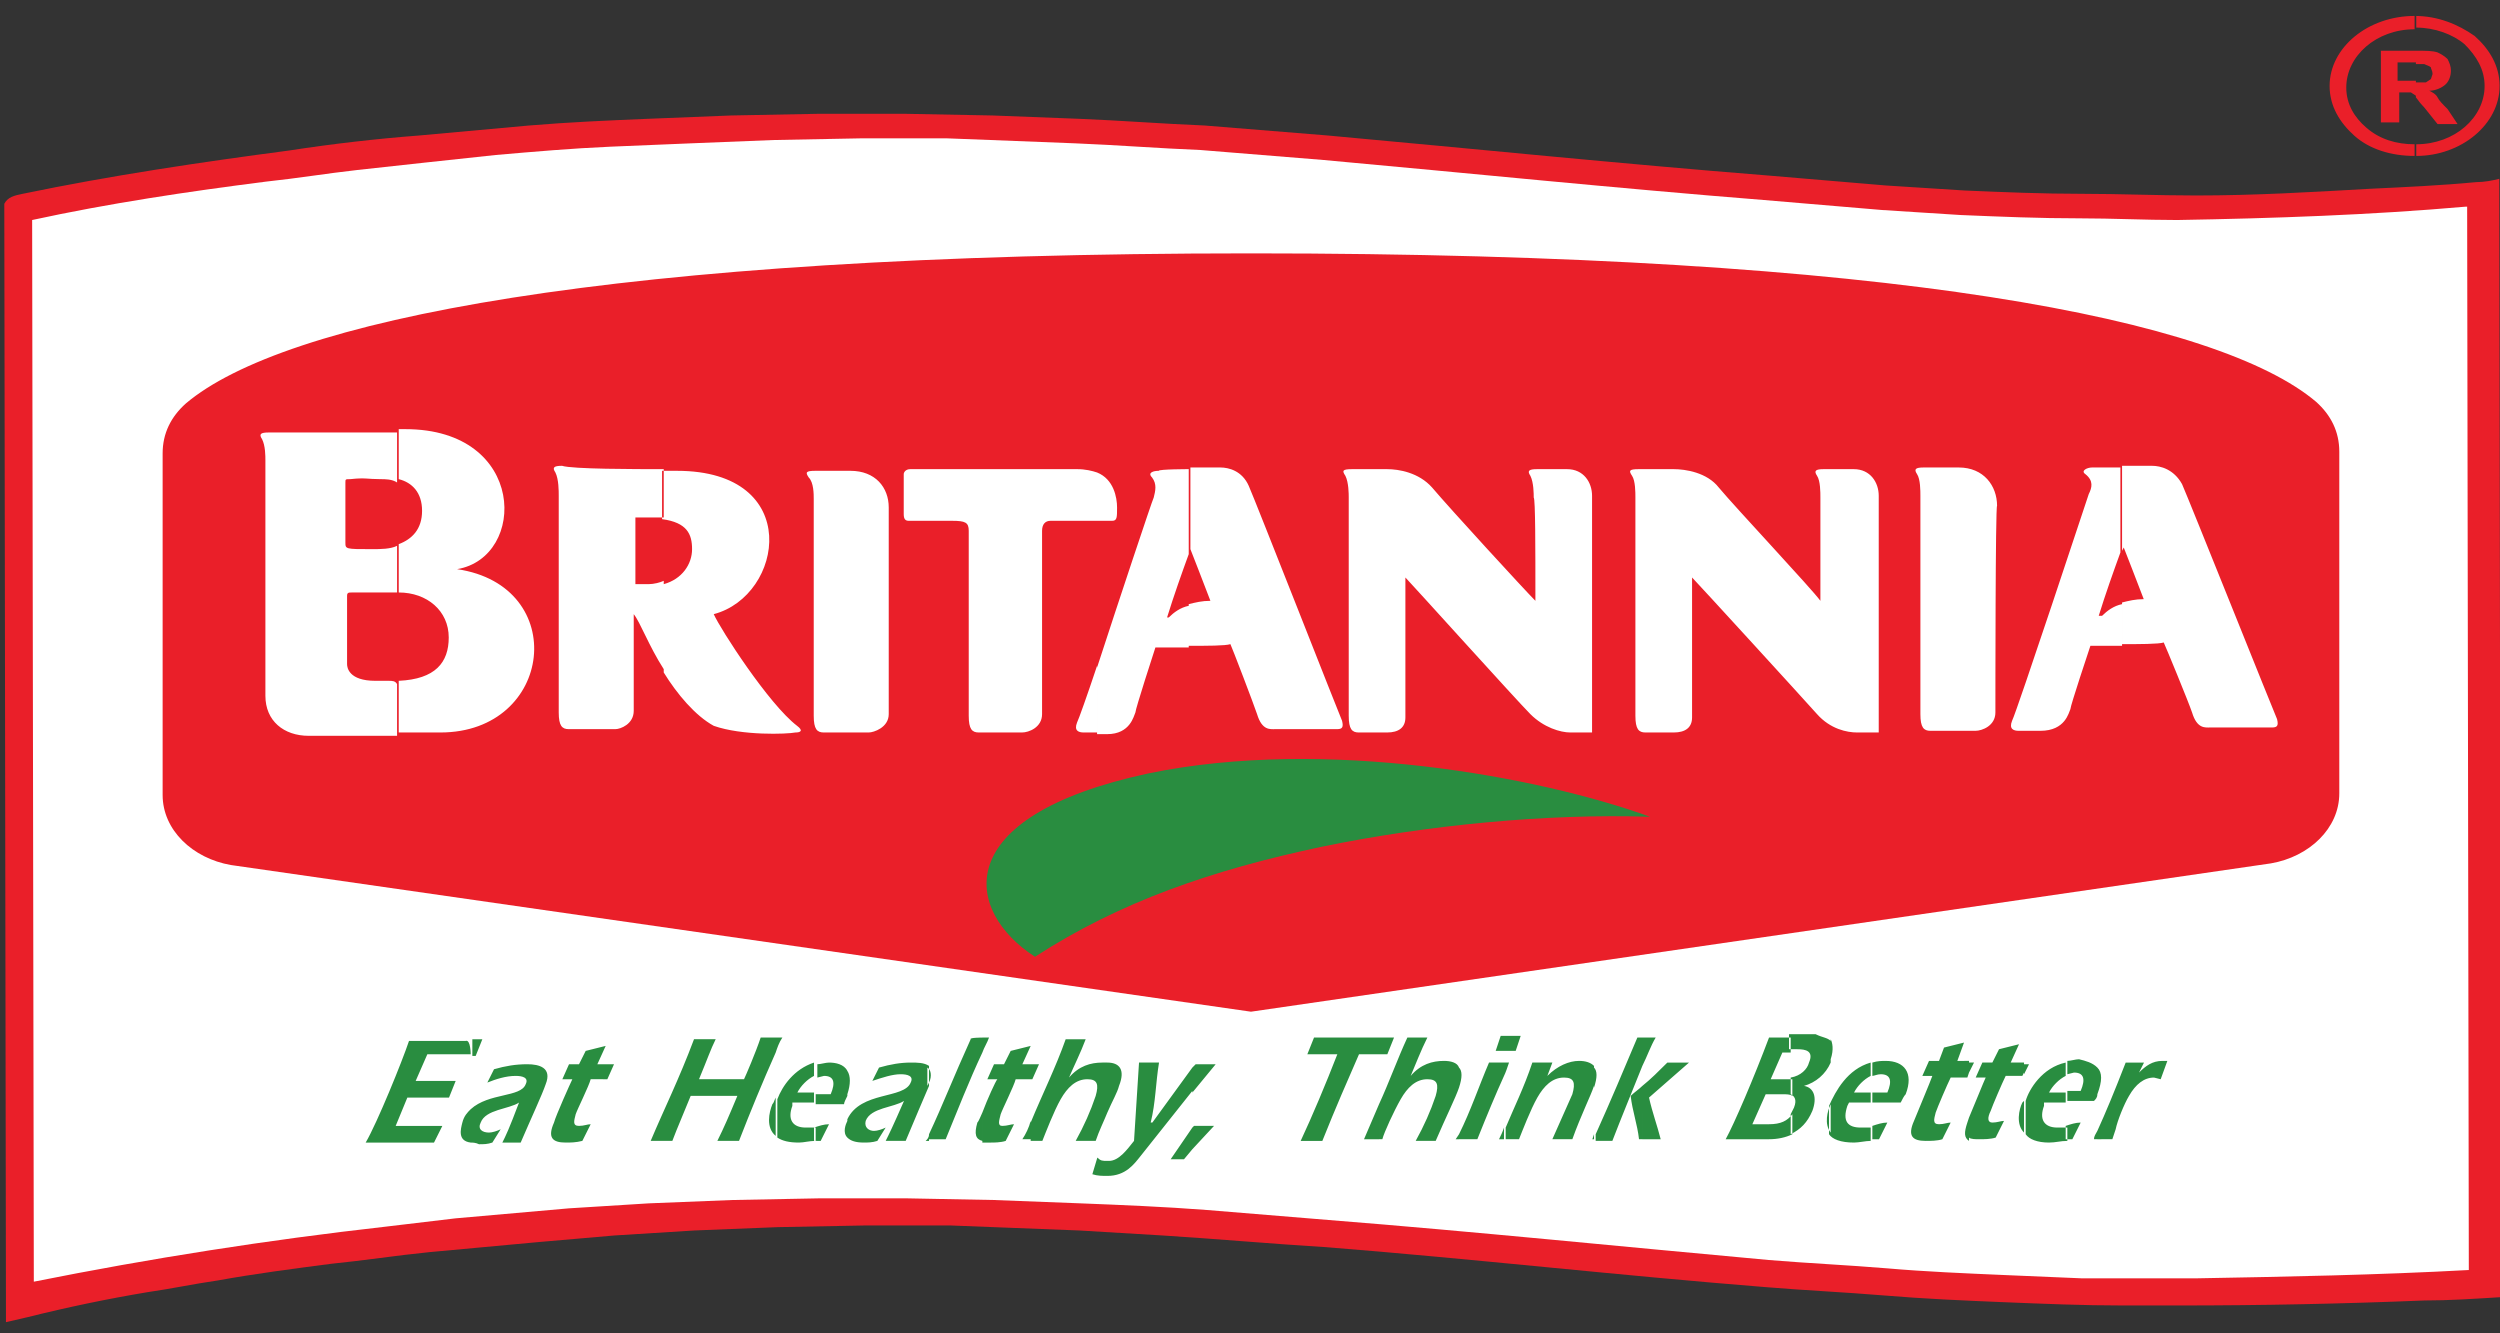
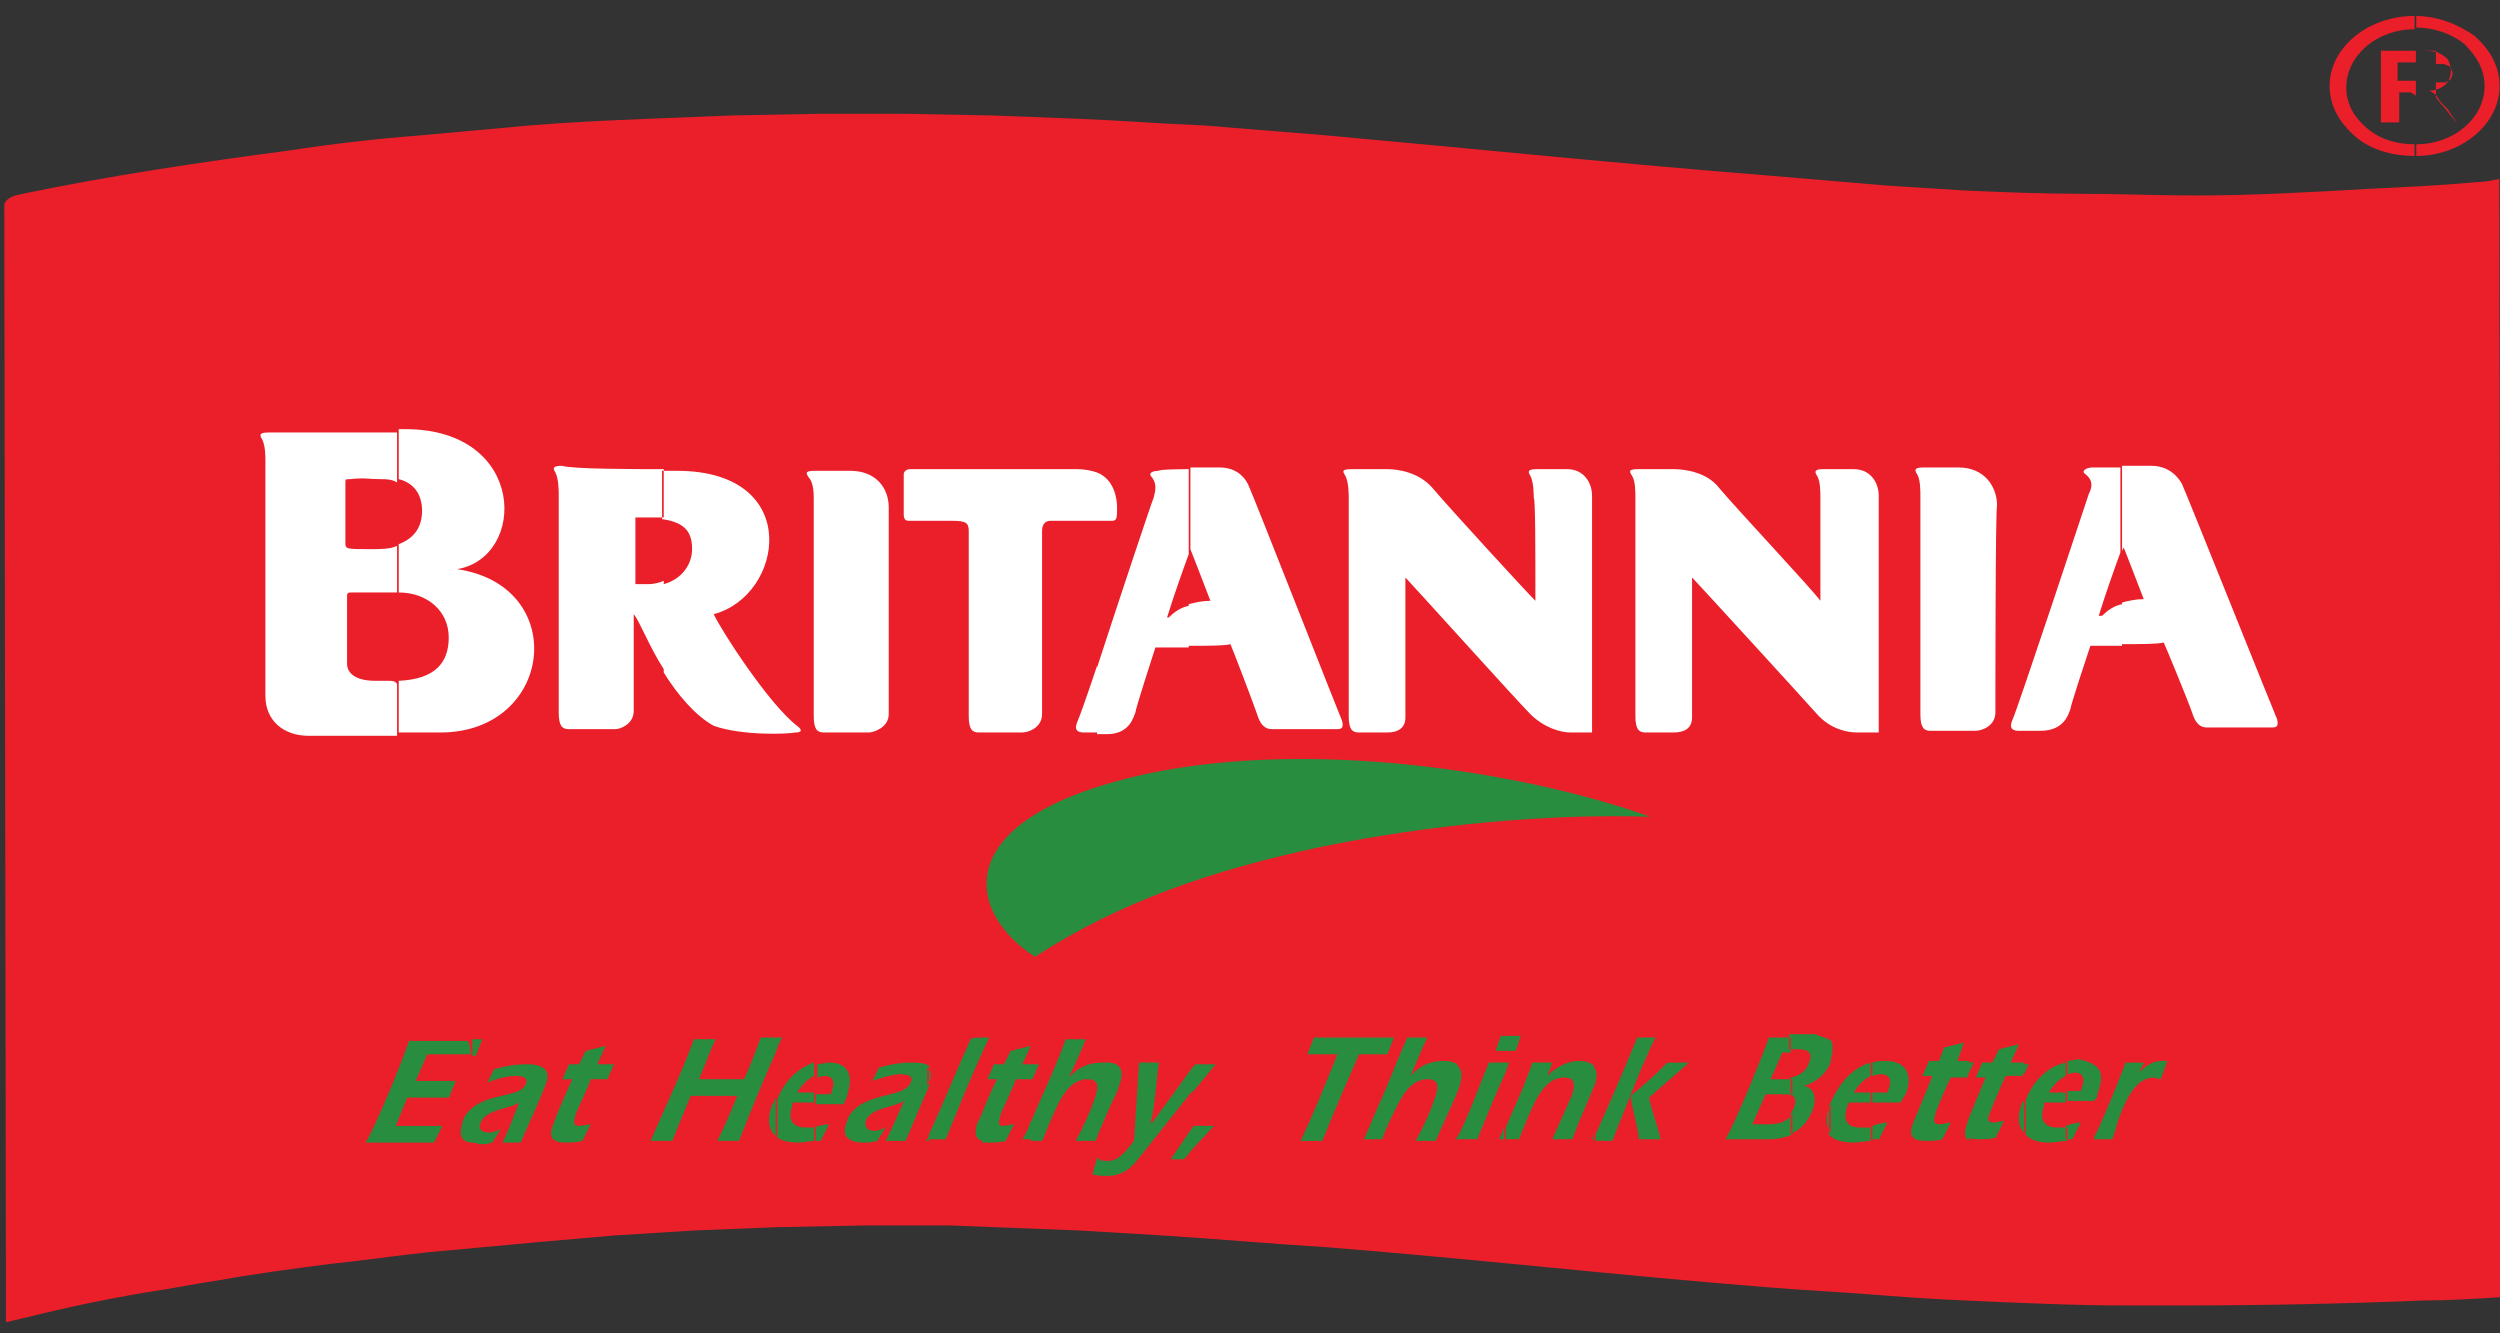
<svg xmlns="http://www.w3.org/2000/svg" version="1.1" id="Layer_1" x="0px" y="0px" width="150px" height="80px" viewBox="0 0 150 80" style="enable-background:new 0 0 150 80;" xml:space="preserve">
  <rect x="0" y="0" width="150" height="80" fill="#333333" stroke="none" />
  <style type="text/css">
	.st0{fill-rule:evenodd;clip-rule:evenodd;fill:#EA1F29;}
	.st1{fill-rule:evenodd;clip-rule:evenodd;fill:#FFFFFF;}
	.st2{fill-rule:evenodd;clip-rule:evenodd;fill:#298D40;}
	.st3{fill:#EA1F29;}
</style>
  <g id="g1934" transform="translate(0.674,0)">
    <g id="g1940" transform="translate(301.384,155.429)">
      <path id="path1942" class="st0" d="M-300.7-143.8c5.3-1.1,10.7-1.9,16-2.6c2.6-0.4,5.2-0.7,7.8-0.9c2.2-0.2,4.4-0.4,6.6-0.6    c2.4-0.2,4.7-0.3,7.1-0.4l5-0.2l5.2-0.1l5.3,0l5.2,0.1l5.2,0.2c2.5,0.1,5,0.3,7.5,0.4c2.5,0.2,4.9,0.4,7.4,0.6    c8.8,0.8,17.6,1.7,26.4,2.4c2.4,0.2,4.7,0.4,7.1,0.6l4.7,0.3c2.3,0.1,4.7,0.2,7.1,0.2c2.2,0,4.5,0.1,6.8,0.1    c3.5,0,6.9-0.2,10.4-0.4c2.1-0.1,4.3-0.2,6.4-0.4c0.5,0,1-0.1,1.4-0.2l0.1,67.1c-1.6,0.1-3.1,0.2-4.6,0.2    c-4.9,0.2-9.8,0.3-14.7,0.3l-3.4,0c-2.4,0-4.7-0.1-7.2-0.2c-2.4-0.1-4.7-0.2-7.1-0.4c-2.4-0.2-4.7-0.3-7.1-0.5    c-8.8-0.7-17.6-1.7-26.4-2.4c-3.3-0.2-6.6-0.5-9.8-0.7l-5-0.3c-2.6-0.1-5.1-0.2-7.7-0.3l-5.2,0l-5.2,0.1l-5,0.2l-4.8,0.3l-4.6,0.4    c-2.2,0.2-4.3,0.4-6.5,0.6c-2,0.2-3.9,0.5-5.9,0.7c-2.3,0.3-4.6,0.6-6.8,1c-1.4,0.2-2.8,0.5-4.2,0.7c-2.4,0.4-4.8,0.9-7.2,1.5    l-1.3,0.3l-0.1-67.1C-301.6-143.6-301.2-143.7-300.7-143.8" />
    </g>
    <g id="g1944" transform="translate(331.355,157.401)">
-       <path id="path1946" class="st1" d="M-272.6-149l5.1,0.2c2.5,0.1,5,0.3,7.5,0.4c2.5,0.2,4.9,0.4,7.4,0.6c8.8,0.8,17.6,1.7,26.4,2.4    c2.4,0.2,4.7,0.4,7.1,0.6l4.7,0.3c2.4,0.1,4.7,0.2,7.2,0.2c1.9,0,3.9,0.1,5.8,0.1c5.8-0.1,11.6-0.3,17.3-0.8l0.1,0l0.1,63.8    c-5.5,0.3-10.9,0.4-16.4,0.5c-2.3,0-4.5,0-6.8,0l-4.7-0.2c-2.3-0.1-4.7-0.2-7-0.4c-2.4-0.2-4.7-0.3-7.1-0.5    c-8.8-0.8-17.6-1.7-26.4-2.4c-2.5-0.2-4.9-0.4-7.3-0.6c-2.6-0.2-5.1-0.3-7.6-0.4l-5.2-0.2l-5.2-0.1h-5.3l-5.2,0.1l-5,0.2l-4.8,0.3    c-2.3,0.2-4.5,0.4-6.8,0.6l-4.2,0.5C-316-83-323-81.9-330-80.5l-0.1-63.7c4.6-1,9.3-1.7,14-2.3c1.9-0.2,3.7-0.5,5.5-0.7    c2.7-0.3,5.5-0.6,8.3-0.9c2.3-0.2,4.6-0.4,6.9-0.5l4.8-0.2l5-0.2l5.2-0.1l5.2,0L-272.6-149z" />
-     </g>
+       </g>
    <g id="g1948" transform="translate(315.267,122.054)">
      <path id="path1950" class="st2" d="M-287.7-55.5c-0.2,0.2-0.4,0.4-0.5,0.8c-0.1,0.4-0.3,1.1,0.5,1.2V-55.5z M-287.7-58.8    c-0.4,0-0.8,0-1.2,0l-1.4,0l-0.7,1.6l1.3,0c0.3,0,0.7,0,1.1,0l-0.4,1h-2.5l-0.7,1.7l1.6,0c0.2,0,0.5,0,1.2,0l-0.5,1h-4.1    c0.7-1.2,2.2-4.9,2.6-6.1h3.4C-287.7-59.7-287.7-58.8-287.7-58.8z M-279.5-57.3l0.4-0.9l-1,0l0.5-1.1l-1.2,0.3l-0.4,0.8h-0.6    l-0.4,0.9h0.6c-0.1,0.2-1,2.2-1.1,2.6c-0.4,0.9-0.1,1.2,0.7,1.2c0.3,0,0.6,0,1-0.1l0.5-1c-0.2,0-0.4,0.1-0.7,0.1    c-0.4,0-0.3-0.3-0.2-0.7c0.1-0.3,0.8-1.7,0.9-2.1C-280.5-57.3-279.5-57.3-279.5-57.3z M-287.7-53.5v-2c1.1-1,3-0.7,3.3-1.5    c0.2-0.4-0.2-0.5-0.6-0.5c-0.6,0-1.2,0.2-1.7,0.4l0.4-0.8c0.7-0.2,1.3-0.3,2-0.3c0.7,0,1.5,0.2,1.1,1.2c-0.2,0.6-0.9,2.1-1.5,3.5    h-1.1c0.2-0.4,0.4-0.8,1-2.4c-0.6,0.4-2,0.4-2.3,1.2c-0.2,0.4,0.1,0.6,0.5,0.6c0.2,0,0.5-0.1,0.7-0.2l-0.5,0.8    c-0.3,0.1-0.5,0.1-0.8,0.1C-287.4-53.5-287.6-53.5-287.7-53.5 M-269.4-56.2c-0.1,0.2-0.1,0.3-0.2,0.4c-0.2,0.5-0.4,1.4,0.2,1.9    C-269.4-53.8-269.4-56.2-269.4-56.2z M-269.4-59.8v0.9c-0.8,1.8-1.5,3.5-2.2,5.3l-1.3,0c0.4-0.8,0.7-1.5,1.2-2.7h-2.8    c-0.4,1-0.8,1.9-1.1,2.7h-1.3c0.8-1.9,1.7-3.7,2.6-6.1h1.3c-0.3,0.6-0.5,1.2-1,2.4h2.7c0.1-0.2,0.7-1.6,1-2.5L-269.4-59.8z     M-287-59.7l-0.4,1l-0.2,0v-1C-287.7-59.7-287-59.7-287-59.7z M-269.4-58.9v-0.9l0.4,0C-269.2-59.5-269.3-59.2-269.4-58.9     M-267.1-58.3l0,0.8c-0.4,0.2-0.8,0.6-1,1l1,0l0,0.6l-1.3,0l0,0.2c-0.3,0.8,0,1.3,0.8,1.3c0.2,0,0.4,0,0.6,0v0.8    c-0.4,0-0.7,0.1-1,0.1c-0.6,0-1-0.1-1.3-0.3v-2.3C-269-56.9-268.3-57.9-267.1-58.3 M-267.1-53.6v-0.8c0.3-0.1,0.6-0.2,0.9-0.2    l-0.5,1L-267.1-53.6 M-265.1-54.9v1.1c-0.3-0.3-0.1-0.8,0-1L-265.1-54.9 M-265.1-57.8v1.4l0,0.1c-0.1,0.2-0.2,0.4-0.2,0.5h-1.7    l0-0.6l0.9,0c0.3-0.7,0.2-1.1-0.4-1.1l-0.4,0.1l0-0.8c0.2,0,0.5-0.1,0.7-0.1C-265.8-58.3-265.3-58.2-265.1-57.8 M-265.1-56.4    c0.2-0.6,0.2-1.1,0-1.4V-56.4z M-260.2-54c0,0.2-0.1,0.3-0.2,0.4h0.2C-260.2-53.6-260.2-54-260.2-54z M-260.2-58.1l0,1.2    c-0.3,0.7-0.9,2.1-1.4,3.3h-1.2c0.2-0.4,0.4-0.8,1.1-2.4c-0.6,0.4-2,0.4-2.3,1.2c-0.1,0.4,0.2,0.6,0.5,0.6c0.2,0,0.5-0.1,0.7-0.2    l-0.5,0.8c-0.3,0.1-0.6,0.1-0.8,0.1c-0.5,0-0.8-0.1-1-0.3v-1.1c0.8-1.7,3.4-1.2,3.8-2.2c0.2-0.4-0.2-0.5-0.6-0.5    c-0.5,0-1.1,0.2-1.7,0.4l0.4-0.8c0.7-0.2,1.3-0.3,1.9-0.3C-260.9-58.3-260.5-58.3-260.2-58.1 M-260.3-56.9l0.1-0.2    c0.2-0.4,0.1-0.8-0.1-0.9L-260.3-56.9z M-257-55.3c-0.1,0.2-0.2,0.5-0.3,0.6c-0.2,0.7-0.1,1,0.3,1.1C-257-53.6-257-55.3-257-55.3z     M-257-59.8l0,0.9c-0.8,1.7-1.5,3.5-2.2,5.2h-1V-54c0.8-1.7,1.5-3.5,2.5-5.7C-257.8-59.8-257-59.8-257-59.8z M-257-58.9    c0.1-0.3,0.3-0.6,0.4-0.9l-0.4,0L-257-58.9z M-254.1-54.8c-0.1,0.4-0.3,0.8-0.5,1.1h0.5V-54.8z M-254.1-58.2v0.9h-0.9    c-0.1,0.4-0.8,1.8-0.9,2.1c-0.1,0.4-0.2,0.7,0.1,0.7c0.3,0,0.5-0.1,0.7-0.1l-0.5,1c-0.3,0.1-0.7,0.1-0.9,0.1c-0.2,0-0.3,0-0.5,0    v-1.8c0.3-0.8,0.8-1.9,0.9-2h-0.6l0.4-0.9h0.6l0.4-0.8l1.2-0.3l-0.5,1.1L-254.1-58.2z M-254.1-57.3h0.1l0.4-0.9l-0.5,0V-57.3z     M-249.5-52.4v0.9c-0.3,0-0.6,0-0.9-0.1l0.3-1C-249.9-52.4-249.8-52.4-249.5-52.4 M-249.5-58.3v3c-0.2,0.5-0.5,1.1-0.7,1.7h-1.2    c0.5-0.9,0.9-1.8,1.2-2.7c0.2-0.7,0.1-1-0.5-1c-0.7,0-1.2,0.5-1.6,1.2c-0.4,0.7-0.9,2-1.1,2.5h-0.7v-1.1c0.7-1.7,1.5-3.3,2.1-5    l1.2,0c-0.3,0.8-0.7,1.6-1,2.3c0.6-0.7,1.3-0.9,2-0.9L-249.5-58.3 M-249.5-55.3c0.3-0.7,0.6-1.2,0.7-1.6c0.4-1,0-1.4-0.7-1.4    C-249.5-58.3-249.5-55.3-249.5-55.3z M-244.4-54.4l-1.3,1.9l0.8,0l0.5-0.6C-244.4-53.1-244.4-54.4-244.4-54.4z M-244.4-58v1.4    l-3.1,3.9c-0.4,0.5-0.9,1.2-2,1.2v-0.9l0.1,0c0.6,0,1.1-0.7,1.5-1.2l0.3-4.7l1.2,0c-0.2,1.2-0.2,2.4-0.5,3.6h0.1    C-246-55.8-245.2-56.9-244.4-58 M-244.4-56.5V-58l0.2-0.2l1.2,0C-243-58.2-244.4-56.5-244.4-56.5z M-244.4-53.1v-1.3l0.1-0.1h1.2    L-244.4-53.1z M-233.2-55.8c-0.3,0.7-0.6,1.4-0.9,2.1h0.9L-233.2-55.8z M-233.2-59.8v1c-0.3,0-0.7,0-1.2,0    c-0.7,1.6-1.4,3.2-2.2,5.2l-1.3,0c0.7-1.5,1.5-3.4,2.2-5.2c-1.2,0-1.4,0-1.8,0l0.4-1C-236.9-59.8-233.2-59.8-233.2-59.8z     M-233.2-58.8h0.5l0.4-1h-0.9V-58.8z M-228.4-54l-0.2,0.3l0.2,0C-228.4-53.7-228.4-54-228.4-54z M-228.4-58l0,1.2    c-0.2,0.6-0.8,1.8-1.4,3.2h-1.2c0.5-0.9,0.9-1.8,1.2-2.7c0.2-0.7,0.1-1-0.5-1c-0.7,0-1.2,0.5-1.6,1.2c-0.4,0.7-1,2-1.1,2.4l-0.2,0    l0-2.1c0.6-1.3,1.1-2.7,1.7-4h1.2c-0.4,0.8-0.7,1.6-1,2.3c0.6-0.7,1.3-0.9,2-0.9C-228.9-58.4-228.5-58.3-228.4-58 M-228.4-56.8    L-228.4-56.8c0.2-0.6,0.2-1,0-1.2L-228.4-56.8z M-225.7-54.4c-0.1,0.3-0.2,0.5-0.3,0.7l0.3,0V-54.4z M-225.7-58.3v0.8    c-0.5,1.1-1,2.3-1.6,3.8l-1.1,0l0-0.3c0.7-1.4,1.2-2.9,1.8-4.3H-225.7z M-225.7-59.9v0.9l-0.5,0l0.3-0.9    C-225.9-59.9-225.7-59.9-225.7-59.9z M-225.7-59v-0.9h1L-225-59C-225-59-225.7-59-225.7-59z M-225.7-57.5c0.1-0.2,0.2-0.5,0.3-0.8    h-0.3V-57.5z M-220.3-54l-0.1,0.3l0.1,0C-220.3-53.7-220.3-54-220.3-54z M-220.3-58.1v1.2c-0.2,0.6-0.8,1.8-1.3,3.2h-1.2    c0.4-0.9,0.8-1.8,1.2-2.7c0.2-0.7,0.1-1-0.5-1c-0.7,0-1.2,0.5-1.6,1.2c-0.4,0.7-0.9,2-1.1,2.5h-0.8v-0.7c0.5-1.2,1.1-2.4,1.6-3.9    h1.2l-0.3,0.8c0.6-0.6,1.3-0.9,1.9-0.9C-220.8-58.4-220.5-58.3-220.3-58.1 M-220.3-56.8L-220.3-56.8c0.2-0.6,0.2-1,0-1.2V-56.8z     M-217.4-56.9c-0.2,0.2-0.5,0.4-0.7,0.6c0.1,0.9,0.4,1.7,0.5,2.6h0.2L-217.4-56.9z M-217.4-59.8l0,1.7c-0.6,1.5-1.3,3.2-1.8,4.5    h-1V-54c0.9-2,1.7-3.9,2.5-5.8H-217.4z M-217.4-58.1c0.3-0.6,0.5-1.2,0.8-1.7l-0.8,0L-217.4-58.1z M-217.4-53.7l0-3.2    c0.5-0.4,1-0.9,1.5-1.4l1.3,0l-2.4,2.1c0.2,0.9,0.5,1.7,0.7,2.5C-216.3-53.7-217.4-53.7-217.4-53.7z M-208.5-59.8v0.9l-0.5,0    l-0.7,1.6l1,0l0.3,0v1c-0.1-0.1-0.4-0.1-0.6-0.1h-1l-0.8,1.8h1c0.7,0,1.1-0.2,1.4-0.6l0,1.2c-0.4,0.2-0.9,0.3-1.4,0.3l-2.6,0    c0.5-0.9,1.7-3.7,2.6-6.1H-208.5L-208.5-59.8z M-206.1-55.8c-0.2,0.4-0.4,1.2,0,1.7V-55.8z M-206.1-59.6v1.3    c-0.3,0.7-0.9,1.2-1.6,1.4c0.6,0.1,0.8,0.7,0.5,1.5c-0.3,0.7-0.7,1.1-1.3,1.4l0-1.2l0.2-0.4c0.2-0.5,0-0.7-0.2-0.8v-1    c0.6-0.1,1-0.5,1.1-0.9c0.3-0.7-0.2-0.8-0.7-0.8h-0.5v-0.9l1.6,0C-206.6-59.8-206.3-59.8-206.1-59.6 M-206.1-58.3l0-0.2    c0.2-0.6,0.1-1,0-1.2V-58.3z M-203.7-58.3v0.8c-0.4,0.2-0.8,0.6-1,1l1,0v0.6h-1.3l-0.1,0.2c-0.3,0.9,0,1.3,0.8,1.3    c0.2,0,0.4,0,0.6,0v0.8c-0.3,0-0.7,0.1-1,0.1c-0.8,0-1.3-0.2-1.5-0.5v-1.7C-205.8-56.6-205.1-57.9-203.7-58.3 M-203.6-55.9h1.7    c0.1-0.2,0.2-0.4,0.3-0.5c0.5-1.3-0.1-2-1.2-2c-0.2,0-0.5,0-0.8,0.1v0.8c0.1,0,0.3-0.1,0.5-0.1c0.6,0,0.7,0.4,0.4,1.1l-0.9,0    C-203.6-56.6-203.6-55.9-203.6-55.9z M-203.6-53.7v-0.8c0.3-0.1,0.6-0.2,0.9-0.2l-0.5,1L-203.6-53.7 M-197.8-55l-0.1,0.3    c-0.2,0.6-0.2,0.9,0.1,1.1C-197.8-53.7-197.8-55-197.8-55z M-197.8-58.3l0,0.6l-0.1,0.3l-1,0c-0.2,0.4-0.8,1.8-0.9,2.1    c-0.1,0.4-0.2,0.7,0.2,0.7c0.3,0,0.5-0.1,0.7-0.1l-0.5,1c-0.3,0.1-0.7,0.1-1,0.1c-0.8,0-1.1-0.3-0.7-1.2c0.2-0.5,1-2.4,1.1-2.7    l-0.6,0l0.4-0.9h0.6l0.3-0.8l1.2-0.3l-0.4,1.1H-197.8z M-197.8-57.7l0.3-0.6h-0.3L-197.8-57.7L-197.8-57.7z M-194.5-56l-0.1,0.1    c-0.2,0.4-0.4,1.3,0.1,1.8C-194.5-54-194.5-56-194.5-56z M-194.5-58.3v0.6l-0.1,0.2h-1c-0.2,0.4-0.8,1.8-0.9,2.1    c-0.2,0.4-0.2,0.7,0.1,0.7c0.3,0,0.5-0.1,0.7-0.1l-0.5,1c-0.3,0.1-0.7,0.1-1,0.1c-0.2,0-0.5,0-0.6-0.1V-55c0.3-0.7,0.9-2.2,1-2.4    h-0.6l0.4-0.9h0.6l0.4-0.8l1.2-0.3l-0.5,1.1L-194.5-58.3z M-194.5-57.6l0.3-0.6l-0.3,0V-57.6z M-192-58.3l0,0.8    c-0.4,0.2-0.8,0.6-1,1l1,0v0.6l-1.3,0l0,0.2c-0.3,0.8,0,1.3,0.8,1.3c0.2,0,0.4,0,0.6,0v0.8c-0.4,0-0.7,0.1-1.1,0.1    c-0.7,0-1.2-0.2-1.4-0.5V-56C-194.2-56.7-193.4-58-192-58.3 M-192-53.7v-0.8c0.3-0.1,0.6-0.2,0.9-0.2l-0.5,1L-192-53.7     M-190.1-54.2v0.5h-0.2C-190.3-53.9-190.2-54-190.1-54.2 M-190.1-58v1.6c0,0.2-0.1,0.3-0.2,0.4l-1.6,0v-0.6h0.8    c0.3-0.7,0.2-1.1-0.4-1.1l-0.4,0.1l0-0.8c0.2,0,0.5-0.1,0.7-0.1C-190.8-58.4-190.4-58.3-190.1-58 M-190.1-56.4L-190.1-56.4    c0.3-0.8,0.3-1.3,0-1.6V-56.4z M-190.1-53.7v-0.5c0.5-1.1,1-2.3,1.7-4.1h1.1l-0.3,0.6h0c0.4-0.4,0.8-0.7,1.4-0.7l0.3,0l-0.4,1.1    l-0.4-0.1c-0.6,0-1.1,0.4-1.5,1.1c-0.3,0.5-0.7,1.5-0.8,2l-0.2,0.6H-190.1L-190.1-53.7z" />
    </g>
    <g id="g1952" transform="translate(339.384,125.602)">
      <path id="path1954" class="st0" d="M-265-64.9l61.2-8.9c2.3-0.4,4.1-2.1,4.1-4.2l0-20.5c0-1.2-0.5-2.2-1.4-3    c-5.8-4.9-25.1-8.9-63.9-8.9c-38.8,0-58.1,4.1-63.9,9c-0.9,0.8-1.4,1.8-1.4,3l0,20.5c0,2.1,1.8,3.8,4.1,4.2L-265-64.9z" />
    </g>
    <g id="g1956" transform="translate(336.225,134.306)">
      <path id="path1958" class="st2" d="M-268-87.9c10.6-2.2,23.5,0.2,30.1,2.6c-6.2-0.2-13.4,0.5-19.7,1.8c-6.6,1.4-12.1,3.3-17.2,6.6    C-279-79.6-280.1-85.3-268-87.9" />
    </g>
    <g id="g1960" transform="translate(312.75,137.649)">
      <path id="path1962" class="st1" d="M-290.1-96.8c-0.3,0-0.5,0-0.8,0c-1.6,0-1.7-0.8-1.7-1c0-0.2,0-3.9,0-4.1    c0-0.2,0.1-0.2,0.3-0.2c0.9,0,1.9,0,2.6,0h0.1l0-2.8c-0.4,0.2-1,0.2-1.5,0.2c-1.6,0-1.6,0-1.6-0.4c0-0.2,0-3.5,0-3.6    c0-0.2,0-0.2,0.3-0.2c0.9-0.1,1,0,1.8,0c0.3,0,0.7,0,1,0.2v-3c-1.6,0-7.1,0-7.7,0c-0.5,0-0.6,0.1-0.4,0.4c0.2,0.4,0.2,1,0.2,1.3    c0,0.2,0,12.5,0,14.1c0,1.5,1.1,2.4,2.6,2.4c0.3,0,3.1,0,5.3,0l0-3.1C-289.7-96.8-289.9-96.8-290.1-96.8 M-273.6-109.5v2.9    c-0.5,0-1,0-1.7,0c0,0,0,3.8,0,4l0.8,0c0.3,0,0.7-0.1,0.9-0.2l0,5.3c-0.9-1.4-1.4-2.8-1.8-3.3c0,0.3,0,5,0,5.8    c0,0.8-0.8,1.1-1.1,1.1c-0.4,0-2.4,0-2.8,0c-0.4,0-0.6-0.2-0.6-1c0-4,0-12.8,0-13c0-0.3,0-1-0.2-1.4c-0.2-0.3-0.1-0.4,0.4-0.4    C-279.1-109.5-275.3-109.5-273.6-109.5 M-289.5-102.1c1.7,0,3,1.1,3,2.7c0,1.5-0.8,2.5-3,2.6l0,3.1h2.5c6.8,0,7.8-8.8,1-9.8    c4.2-0.7,4.2-8.4-3.1-8.4h-0.4v3c0.8,0.2,1.4,0.8,1.4,1.9c0,1.1-0.6,1.7-1.4,2L-289.5-102.1z M-260.1-94.8c0-0.8,0-12.4,0-12.4    c0-1.2-0.8-2.2-2.3-2.2c-1,0-1.9,0-2.1,0c-0.6,0-0.6,0.1-0.4,0.4c0.3,0.3,0.3,1,0.3,1.3c0,0.2,0,9,0,13c0,0.8,0.2,1,0.6,1    c0.4,0,2.4,0,2.7,0S-260.1-94-260.1-94.8 M-273.6-97.3l0-5.3c1.1-0.3,1.7-1.2,1.7-2.1c0-0.9-0.3-1.6-1.8-1.8v-2.9h0.9    c7.6,0,6.4,7.5,2.2,8.6c0.4,0.9,3.3,5.4,5,6.7c0.4,0.3,0.2,0.4-0.1,0.4c-0.5,0.1-3.2,0.2-4.9-0.4C-271.7-94.7-272.8-96-273.6-97.3     M-247.6-97.7c-0.6,1.8-1.1,3.2-1.2,3.4c-0.2,0.5,0.1,0.6,0.4,0.6c0.2,0,0.5,0,0.8,0C-247.6-93.8-247.6-97.7-247.6-97.7z     M-247.6-109.3v2.9c-1.1,0-2.7,0-2.8,0c-0.3,0-0.5,0.2-0.5,0.6c0,3.1,0,10.3,0,11c0,0.8-0.8,1.1-1.2,1.1h-2.6    c-0.4,0-0.6-0.2-0.6-1c0-2.9,0-8.2,0-11.1c0-0.5-0.2-0.6-1-0.6h-2.6c-0.2,0-0.3-0.1-0.3-0.4l0-2.4c0-0.1,0.1-0.3,0.4-0.3    c0.3,0,8.3,0,10,0C-248.3-109.5-247.9-109.4-247.6-109.3 M-247.6-106.4c0.4,0,0.8,0,0.9,0c0.3,0,0.3-0.2,0.3-0.8    c0-0.6-0.2-1.7-1.2-2.1C-247.6-109.3-247.6-106.4-247.6-106.4z M-242.1-109.5l0,5.1c-0.4,1.1-0.9,2.5-1.3,3.8h0.1    c0.3-0.3,0.7-0.6,1.2-0.7v2.5c-1,0-1.9,0-2,0c-0.1,0.3-1.2,3.7-1.2,3.9c-0.1,0.2-0.3,1.3-1.7,1.3c-0.1,0-0.3,0-0.6,0l0-4    c1.3-4,3.3-10,3.4-10.2c0.1-0.4,0.2-0.8-0.1-1.2c-0.3-0.3,0.1-0.4,0.4-0.4C-243.9-109.5-242.1-109.5-242.1-109.5z M-204.2-101.6    c0-3.2,0-6.1,0-6.2c0-0.3,0-1-0.2-1.3c-0.2-0.3-0.1-0.4,0.4-0.4c0.2,0,0.8,0,1.8,0c1,0,1.5,0.8,1.5,1.6c0,0.4,0,14.1,0,14.2    c-0.2,0-1.1,0-1.3,0c-0.6,0-1.6-0.2-2.4-1.1c-0.8-0.9-7.2-7.9-7.5-8.2c0,0.6,0,7.9,0,8.4c0,0.6-0.4,0.9-1.1,0.9    c-0.4,0-1.3,0-1.7,0c-0.4,0-0.6-0.2-0.6-1c0-4,0-12.9,0-13.1c0-0.3,0-1-0.2-1.3c-0.2-0.3-0.2-0.4,0.4-0.4c0.2,0,1.1,0,2.1,0    c0.7,0,2,0.2,2.7,1.1C-209.3-107.2-204.7-102.3-204.2-101.6 M-221.3-101.6c-0.6-0.6-5.1-5.5-6.2-6.8c-0.8-0.9-2-1.1-2.7-1.1    c-1,0-1.8,0-2.1,0c-0.6,0-0.6,0.1-0.4,0.4c0.2,0.4,0.2,1.1,0.2,1.3c0,0.2,0,9.1,0,13.1c0,0.8,0.2,1,0.6,1c0.4,0,1.3,0,1.7,0    c0.7,0,1.1-0.3,1.1-0.9c0-0.5,0-7.9,0-8.4c0.3,0.3,6.7,7.4,7.5,8.2c0.8,0.8,1.8,1.1,2.4,1.1h1.3c0-0.1,0-13.8,0-14.2    c0-0.8-0.5-1.6-1.5-1.6c-1,0-1.6,0-1.8,0c-0.5,0-0.6,0.1-0.4,0.4c0.2,0.4,0.2,1.1,0.2,1.3C-221.3-107.7-221.3-104.8-221.3-101.6     M-193.7-94.9c0,0.8-0.8,1.1-1.2,1.1c-0.4,0-2.3,0-2.7,0s-0.6-0.2-0.6-1c0-4,0-12.8,0-13.1c0-0.3,0-1-0.2-1.3    c-0.2-0.3-0.1-0.4,0.4-0.4c0.2,0,1,0,2.1,0c1.5,0,2.3,1.1,2.3,2.3C-193.7-107.3-193.7-95.7-193.7-94.9 M-242.1-98.9v-2.5    c0.4-0.1,0.8-0.2,1.3-0.2c-0.3-0.8-1.2-3.1-1.2-3.1l0,0.2l0-5.1h1.8c0.5,0,1.3,0.2,1.7,1.1c0.4,0.9,5.5,13.9,5.6,14.1    c0.1,0.4,0,0.5-0.3,0.5c-0.8,0-3.5,0-3.7,0c-0.3,0-0.8,0.1-1.1-0.9c-0.2-0.6-1.5-4-1.6-4.2C-239.9-98.9-241-98.9-242.1-98.9     M-186.2-109.6l0,5.1c-0.4,1.1-0.9,2.5-1.3,3.8l0.2,0c0.3-0.3,0.7-0.6,1.2-0.7l0,2.5c-1,0-1.9,0-1.9,0c-0.1,0.3-1.2,3.6-1.2,3.8    c-0.1,0.2-0.3,1.3-1.8,1.3c-0.1,0-1,0-1.3,0c-0.3,0-0.6-0.1-0.4-0.6c0.3-0.6,4.5-13.3,4.6-13.6c0.2-0.4,0.3-0.8-0.2-1.2    c-0.3-0.2,0.1-0.4,0.4-0.4H-186.2L-186.2-109.6z M-186.1-99l0-2.5c0.4-0.1,0.8-0.2,1.3-0.2c-0.3-0.8-1.2-3.1-1.2-3.1l-0.1,0.2    l0-5.1c0.9,0,1.7,0,1.8,0c0.5,0,1.3,0.2,1.8,1.1c0.4,0.9,5.6,13.9,5.7,14.1c0.1,0.4,0,0.5-0.3,0.5h-3.7c-0.3,0-0.8,0.1-1.1-0.9    c-0.2-0.6-1.6-4-1.7-4.2C-183.9-99-185.1-99-186.1-99" />
    </g>
    <g id="g1964" transform="translate(375.402,161.956)">
      <path id="path1966" class="st3" d="M-231.2-161L-231.2-161v0.8c-2.3,0-4.1,1.6-4.1,3.5c0,1,0.5,1.8,1.2,2.4c0.8,0.7,1.8,1,2.9,1    v0.7c-1.4,0-2.7-0.4-3.6-1.2c-0.9-0.8-1.5-1.8-1.5-3C-236.3-159.1-234-161-231.2-161 M-231.2-161c1.4,0,2.6,0.5,3.6,1.2    c0.9,0.8,1.5,1.8,1.5,3c0,2.3-2.3,4.2-5,4.2v-0.7c2.3,0,4.1-1.6,4.1-3.5c0-1-0.5-1.8-1.2-2.5h0c-0.7-0.6-1.8-1-2.9-1V-161z" />
    </g>
    <g id="g1968" transform="translate(374.38,158.044)">
-       <path id="path1970" class="st0" d="M-232.2-150.7l0-4.3h2.1v0.7h-0.3h-0.8v1.1h0.8h0.3v0.9l-0.3-0.2c-0.1,0-0.3,0-0.5,0h-0.2    l0,1.8L-232.2-150.7z M-230.1-155L-230.1-155c0.6,0,1,0,1.3,0.1c0.2,0.1,0.4,0.2,0.6,0.4c0.1,0.2,0.2,0.4,0.2,0.7    c0,0.3-0.1,0.6-0.3,0.8c-0.2,0.2-0.6,0.4-1,0.4c0.2,0.1,0.4,0.2,0.5,0.4c0.1,0.2,0.3,0.4,0.6,0.7l0.6,0.9h-1.2l-0.8-1    c-0.3-0.3-0.4-0.5-0.5-0.6v-0.9c0.3,0,0.5,0,0.6,0l0.3-0.2l0.1-0.3c0-0.2-0.1-0.3-0.1-0.4c-0.1-0.1-0.2-0.1-0.4-0.2h-0.5V-155z" />
+       <path id="path1970" class="st0" d="M-232.2-150.7l0-4.3h2.1v0.7h-0.3h-0.8v1.1h0.8h0.3v0.9l-0.3-0.2c-0.1,0-0.3,0-0.5,0h-0.2    l0,1.8L-232.2-150.7z M-230.1-155L-230.1-155c0.6,0,1,0,1.3,0.1c0.2,0.1,0.4,0.2,0.6,0.4c0.1,0.2,0.2,0.4,0.2,0.7    c0,0.3-0.1,0.6-0.3,0.8c-0.2,0.2-0.6,0.4-1,0.4c0.2,0.1,0.4,0.2,0.5,0.4c0.1,0.2,0.3,0.4,0.6,0.7l0.6,0.9l-0.8-1    c-0.3-0.3-0.4-0.5-0.5-0.6v-0.9c0.3,0,0.5,0,0.6,0l0.3-0.2l0.1-0.3c0-0.2-0.1-0.3-0.1-0.4c-0.1-0.1-0.2-0.1-0.4-0.2h-0.5V-155z" />
    </g>
  </g>
</svg>